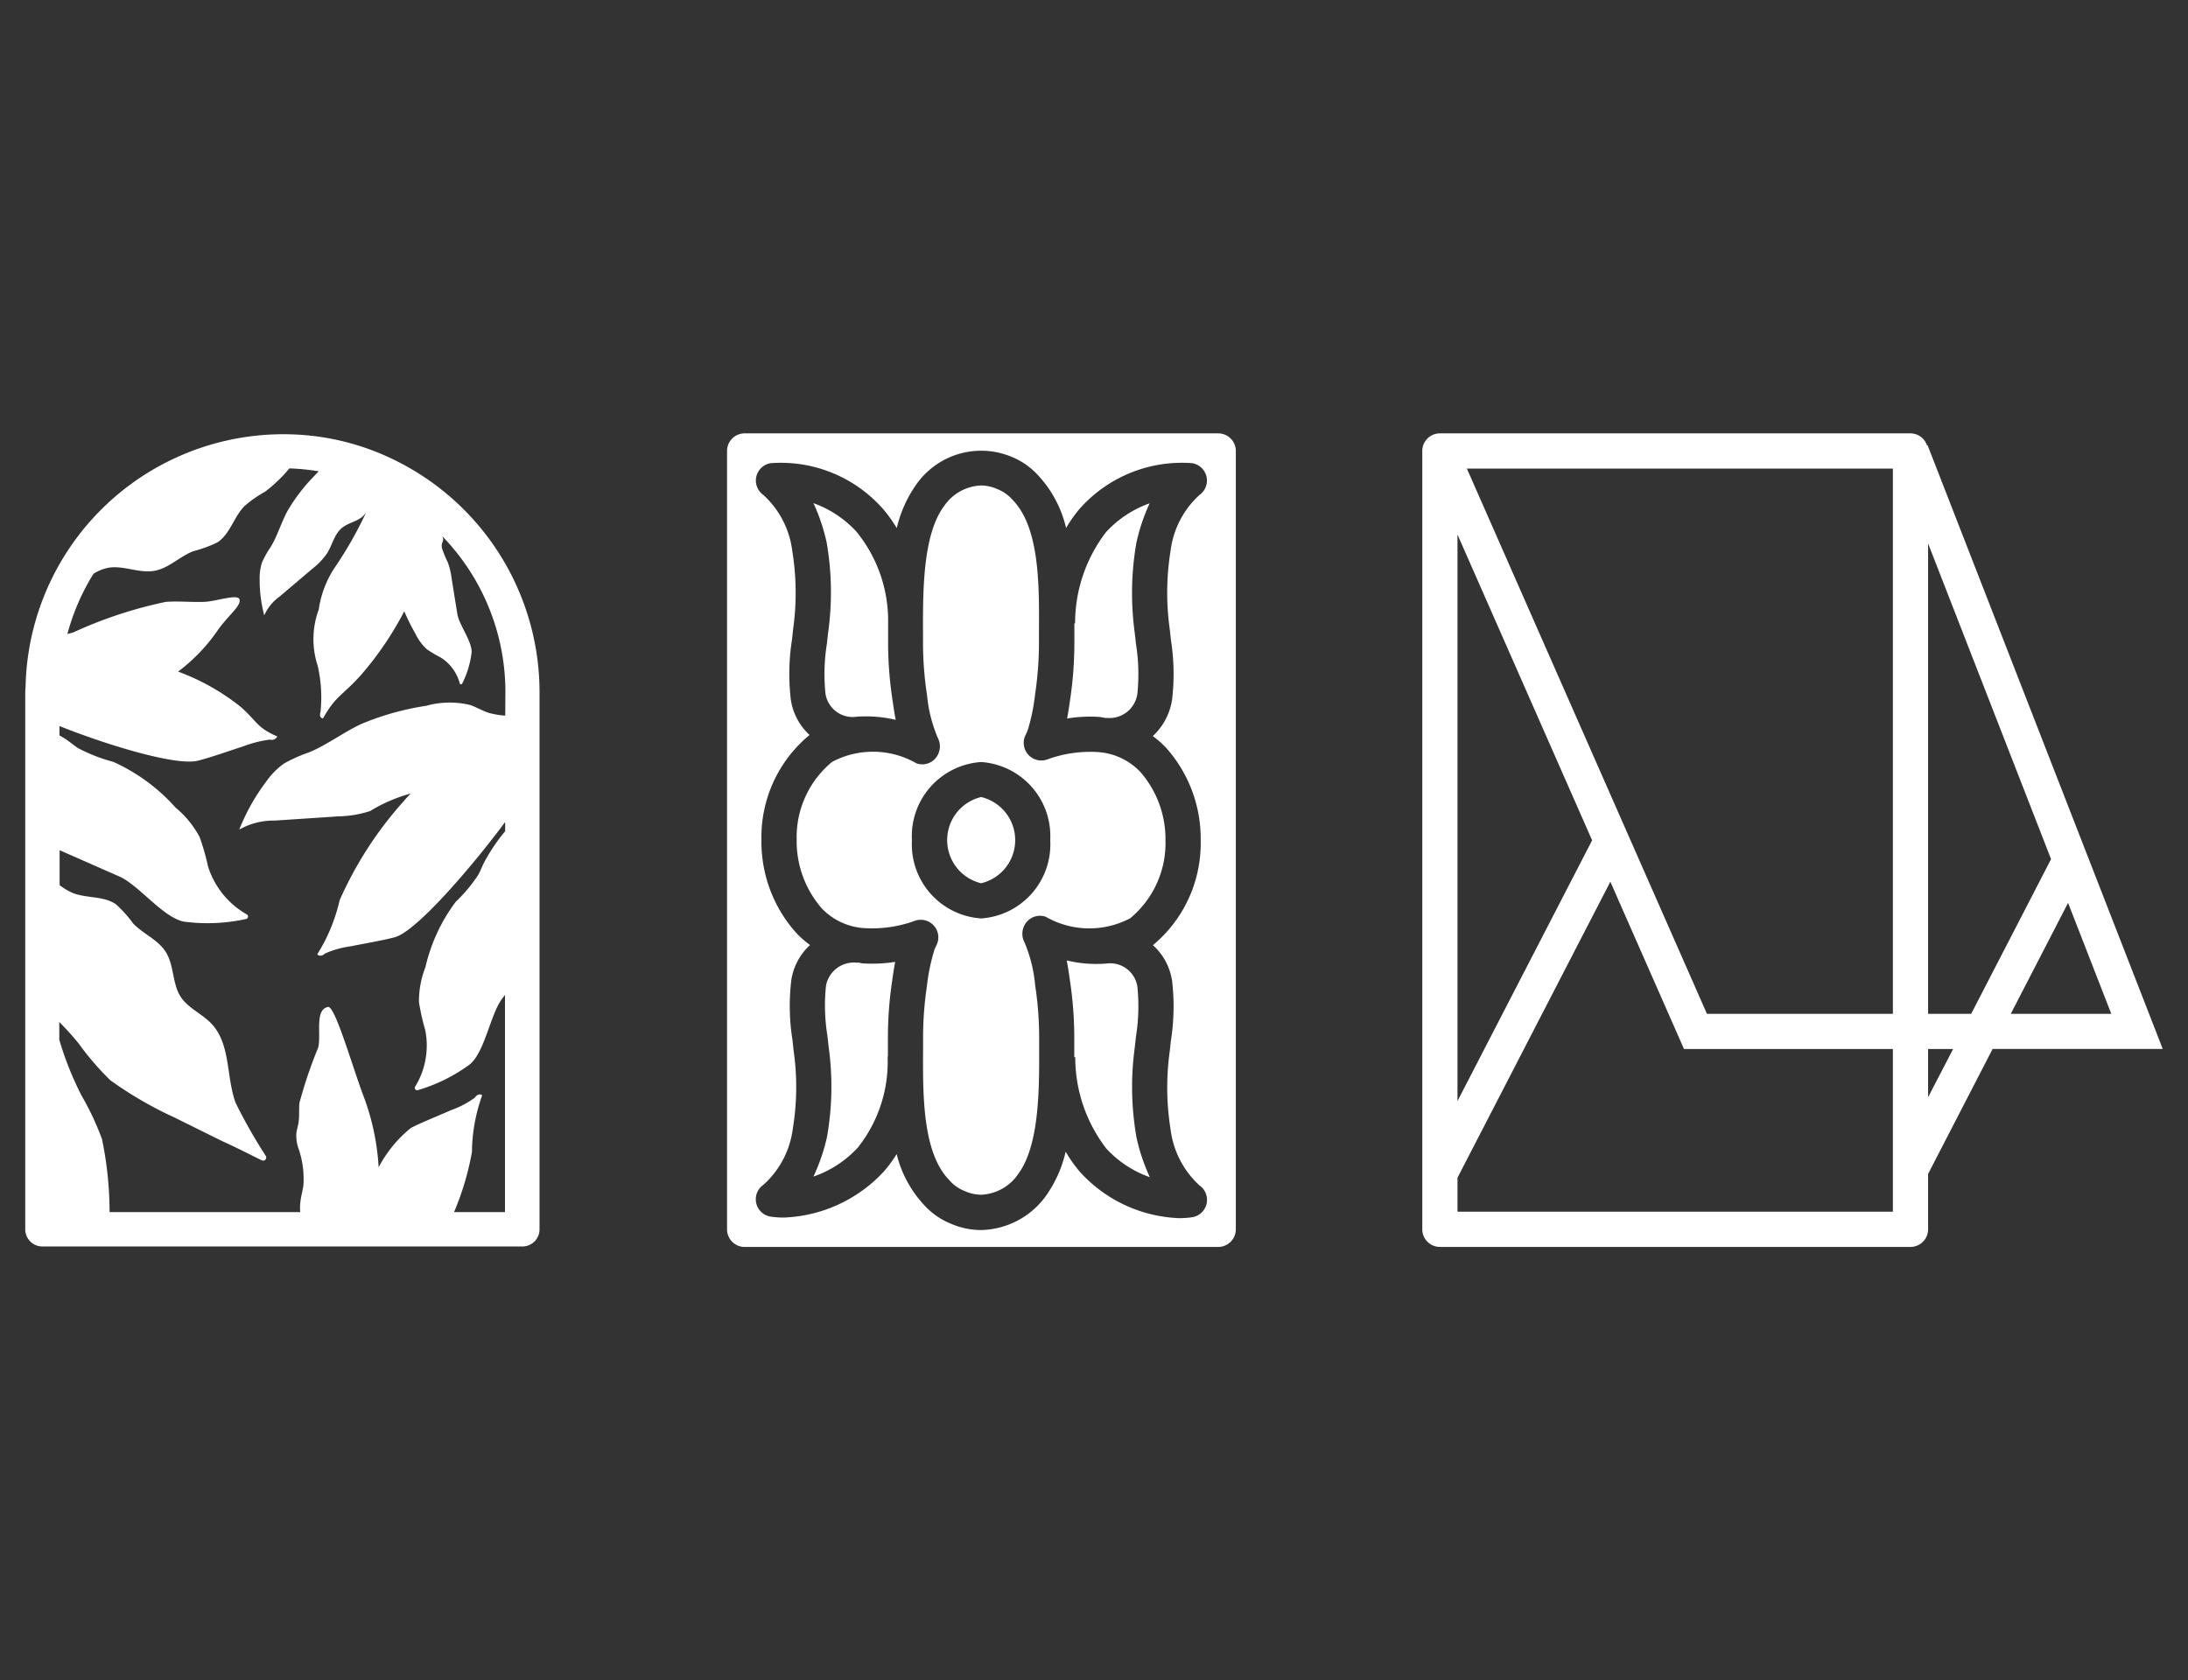
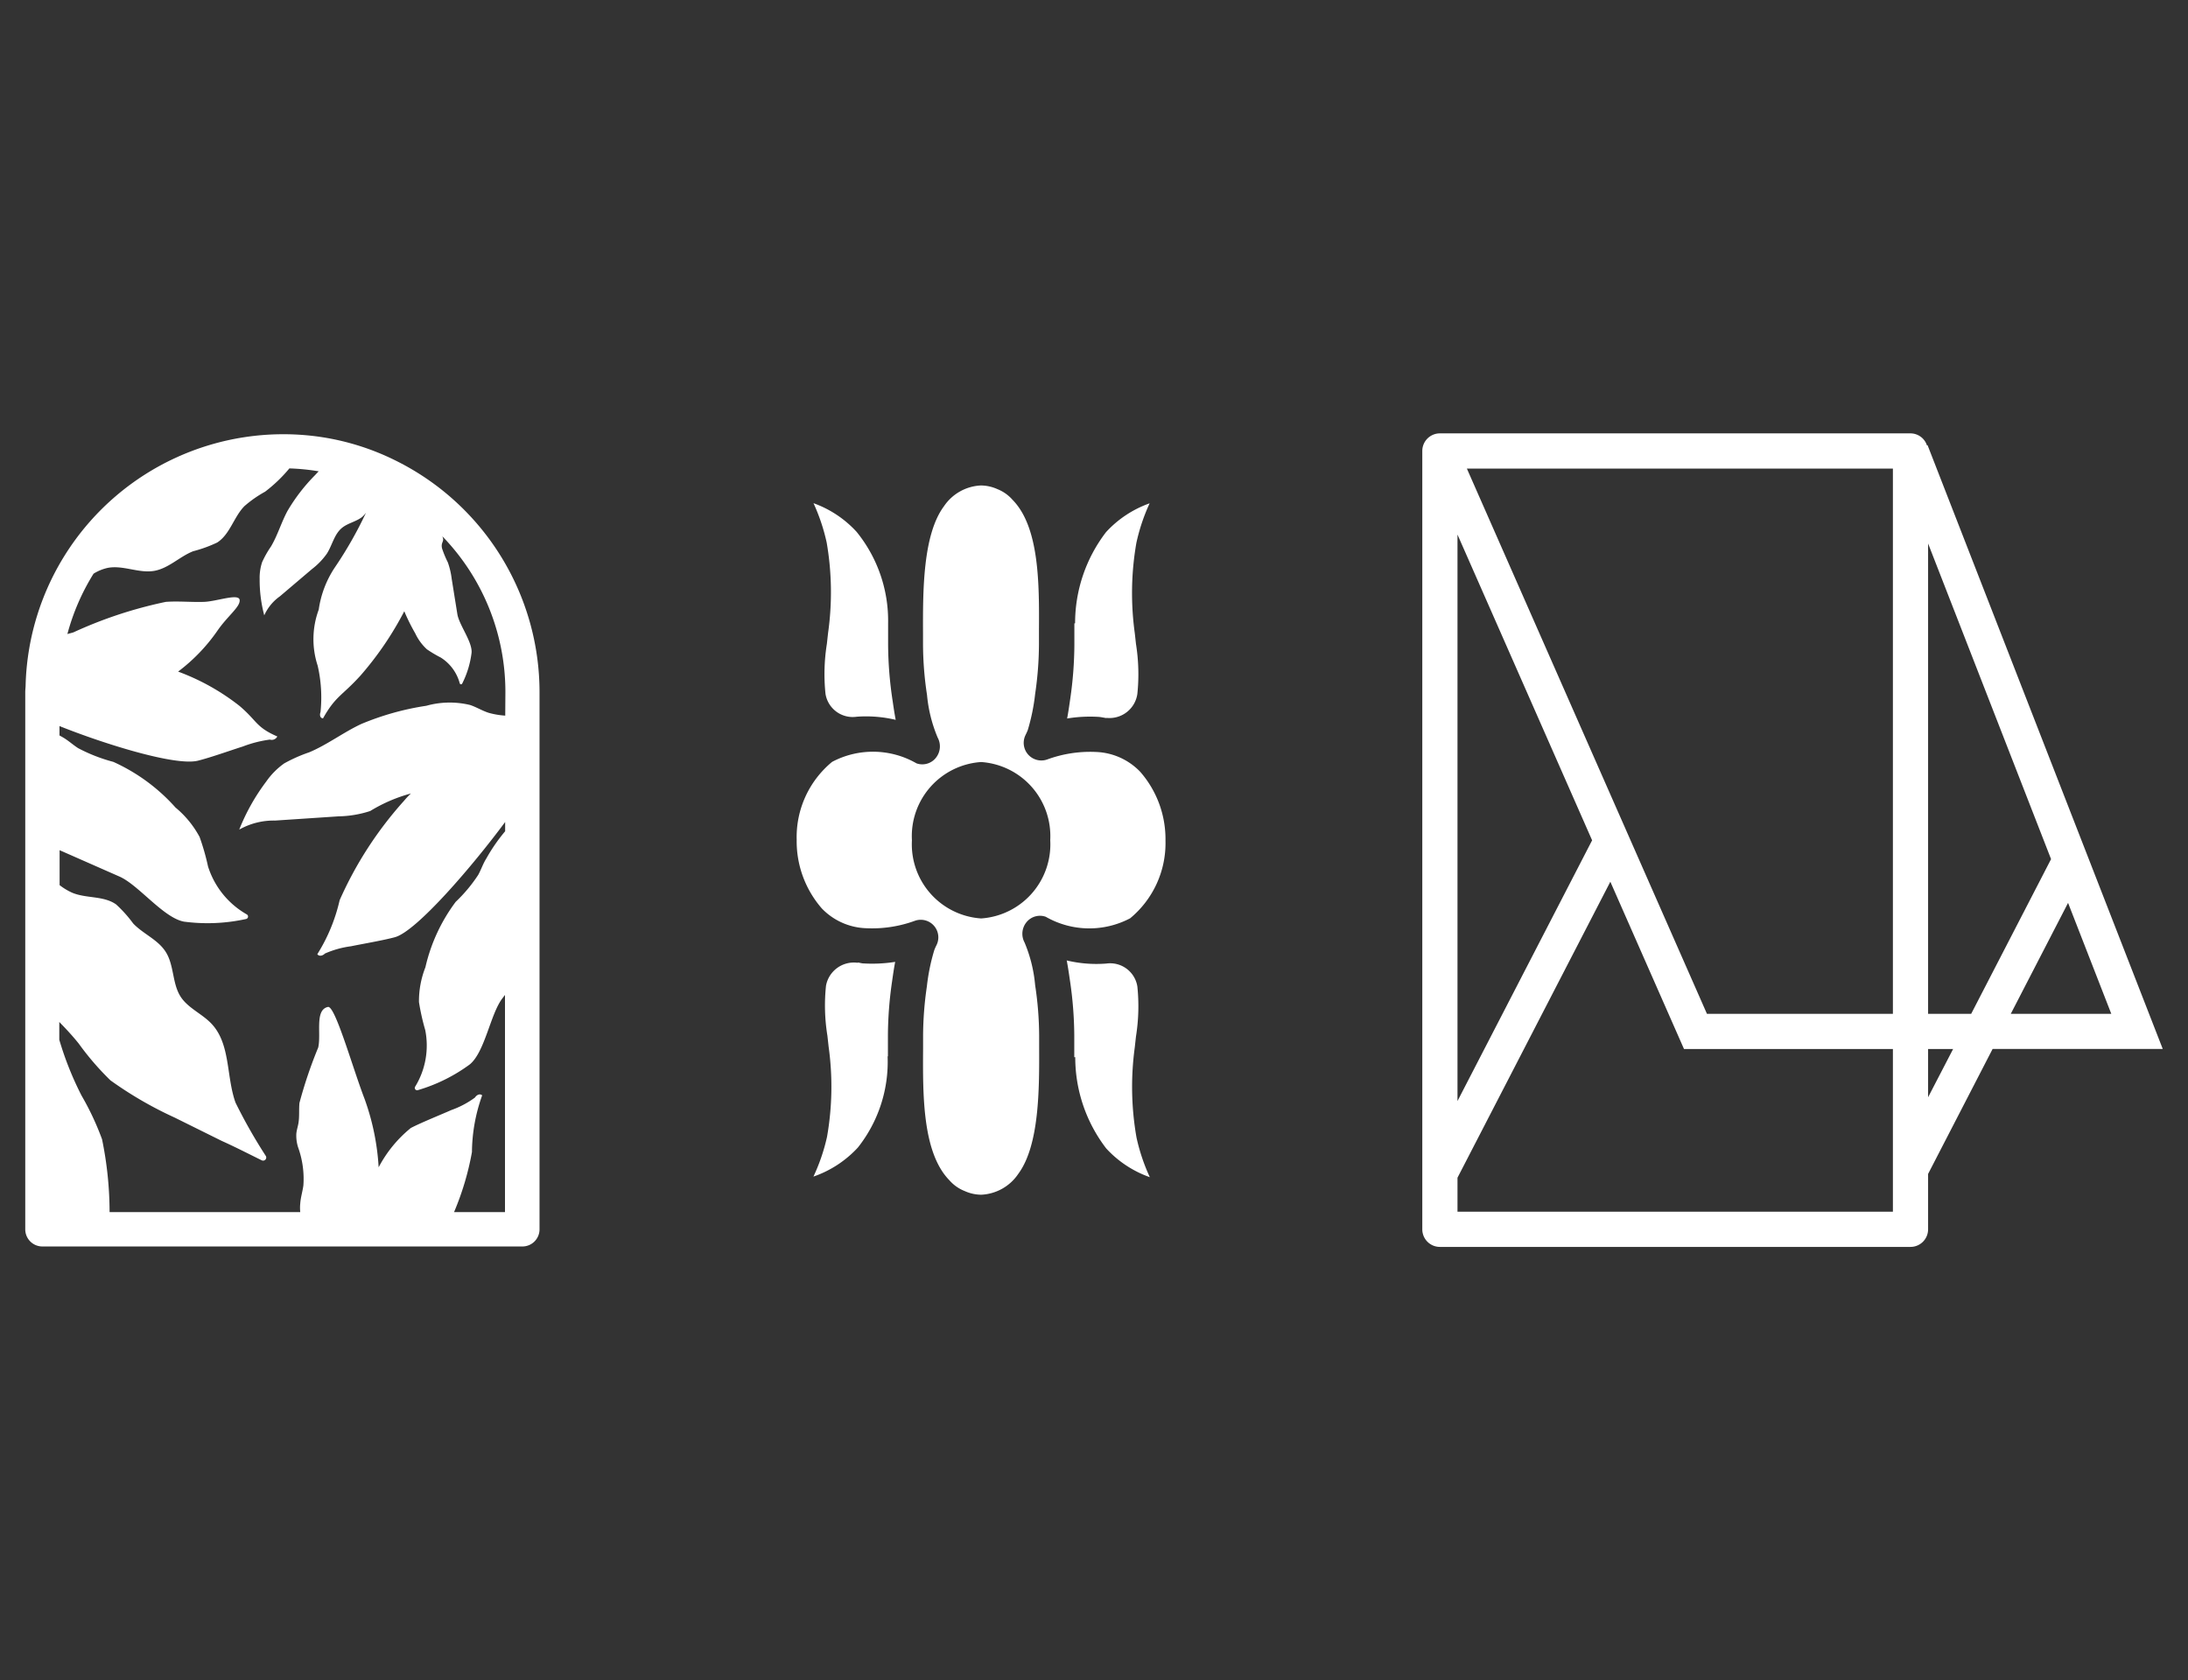
<svg xmlns="http://www.w3.org/2000/svg" id="Layer_1" data-name="Layer 1" width="70" height="53.77" viewBox="0 0 70 53.77">
  <rect x="0" y="0" width="70" height="53.77" fill="#333333" stroke="none" />
  <defs>
    <style>.cls-1{fill:#fff;}</style>
  </defs>
  <path class="cls-1" d="M61.668,14.246l-.019.008a.557.557,0,0,0-.527-.386H46.066a.563.563,0,0,0-.563.563V39.338a.563.563,0,0,0,.563.563H61.122a.563.563,0,0,0,.563-.563V37.566l2.064-4h5.443ZM51.519,28.215l2.357,5.354h6.683v5.206H46.629V37.687Zm-4.89,7.018V17.106l4.307,9.784Zm13.93-2.79H54.61L46.929,14.994h13.63Zm1.126,2.669V33.569h.8Zm1.378-2.669H61.685V17.392l3.934,10.1Zm3.1-3.551,1.383,3.551H64.33Z" />
  <path class="cls-1" d="M36.305,33.512l.038-.346a6.134,6.134,0,0,0,.044-1.6.881.881,0,0,0-.995-.732v0a4.062,4.062,0,0,1-1.265-.1c.042.215.072.426.1.619a12.387,12.387,0,0,1,.142,1.787v.358c0,.106,0,.22,0,.332H34.4a4.79,4.79,0,0,0,.991,2.92,3.45,3.45,0,0,0,1.395.92,6.137,6.137,0,0,1-.426-1.269A9.372,9.372,0,0,1,36.305,33.512Z" />
  <path class="cls-1" d="M27.635,30.83c-.066,0-.126-.022-.191-.03v.01a.906.906,0,0,0-1.018.733,6.042,6.042,0,0,0,.045,1.6l.038.345a9.268,9.268,0,0,1-.05,2.889,6.1,6.1,0,0,1-.435,1.274,3.478,3.478,0,0,0,1.422-.93,4.418,4.418,0,0,0,.951-2.917h.01v-.239l0-.43a12.276,12.276,0,0,1,.132-1.724c.031-.219.061-.427.1-.631A4.719,4.719,0,0,1,27.635,30.83Z" />
  <path class="cls-1" d="M26.492,20.258l-.038.345a6.14,6.14,0,0,0-.044,1.6.881.881,0,0,0,1,.732h0a4.094,4.094,0,0,1,1.246.1c-.042-.215-.072-.425-.1-.618a12.293,12.293,0,0,1-.143-1.789v-.357c0-.106,0-.22,0-.332h0a4.513,4.513,0,0,0-1.008-2.92,3.437,3.437,0,0,0-1.379-.917,6.171,6.171,0,0,1,.423,1.266A9.341,9.341,0,0,1,26.492,20.258Z" />
-   <path class="cls-1" d="M31.389,25.505a1.419,1.419,0,0,0,0,2.759,1.418,1.418,0,0,0,0-2.759Z" />
-   <path class="cls-1" d="M38.975,13.868H23.823a.563.563,0,0,0-.563.563V39.339a.563.563,0,0,0,.563.563H38.975a.563.563,0,0,0,.562-.563V14.431A.563.563,0,0,0,38.975,13.868Zm-1.55,6.276.036.333a7.037,7.037,0,0,1,.038,1.905,1.994,1.994,0,0,1-.618,1.173,3.117,3.117,0,0,1,.421.369A4.364,4.364,0,0,1,38.413,26.9a4.235,4.235,0,0,1-1.528,3.345,1.921,1.921,0,0,1,.614,1.145,7.038,7.038,0,0,1-.038,1.905l-.036.334a8.434,8.434,0,0,0,.026,2.519,2.913,2.913,0,0,0,.926,1.787.563.563,0,0,1-.241,1.017,2.874,2.874,0,0,1-.409.029,4.508,4.508,0,0,1-3.194-1.5,4.45,4.45,0,0,1-.44-.627,3.964,3.964,0,0,1-.613,1.389,2.622,2.622,0,0,1-2.09,1.118,2.4,2.4,0,0,1-.962-.2,2.335,2.335,0,0,1-.869-.607,3.654,3.654,0,0,1-.872-1.624,4.418,4.418,0,0,1-.393.538,4.585,4.585,0,0,1-3.223,1.494,2.885,2.885,0,0,1-.409-.029.562.562,0,0,1-.239-1.019,2.9,2.9,0,0,0,.94-1.787,8.252,8.252,0,0,0,.026-2.516l-.036-.334a6.932,6.932,0,0,1-.038-1.907,1.917,1.917,0,0,1,.6-1.129,3.133,3.133,0,0,1-.443-.39,4.365,4.365,0,0,1-1.111-2.974A4.233,4.233,0,0,1,25.9,23.519a1.919,1.919,0,0,1-.6-1.137,7,7,0,0,1,.037-1.905l.036-.333a8.376,8.376,0,0,0-.027-2.52,2.9,2.9,0,0,0-.925-1.786.563.563,0,0,1,.241-1.017,4.359,4.359,0,0,1,3.591,1.468,4.73,4.73,0,0,1,.437.609,3.971,3.971,0,0,1,.609-1.372,2.534,2.534,0,0,1,3.053-.913,2.34,2.34,0,0,1,.868.607,3.693,3.693,0,0,1,.887,1.676,4.312,4.312,0,0,1,.427-.607,4.371,4.371,0,0,1,3.6-1.468.563.563,0,0,1,.241,1.017,2.9,2.9,0,0,0-.925,1.786A8.407,8.407,0,0,0,37.425,20.144Z" />
  <path class="cls-1" d="M35.142,22.94c.089.006.171.027.257.039v-.007a.9.9,0,0,0,.988-.765,6.14,6.14,0,0,0-.044-1.6l-.038-.345a9.371,9.371,0,0,1,.05-2.886,6.129,6.129,0,0,1,.425-1.27,3.455,3.455,0,0,0-1.394.921,4.79,4.79,0,0,0-.991,2.92h-.023c0,.086,0,.175,0,.26l0,.429a12.278,12.278,0,0,1-.132,1.725c-.031.218-.061.427-.1.631A4.516,4.516,0,0,1,35.142,22.94Z" />
  <path class="cls-1" d="M35.065,24.063a3.985,3.985,0,0,0-1.562.24.564.564,0,0,1-.7-.768c.02-.041.061-.127.079-.175a6.47,6.47,0,0,0,.236-1.16,11.106,11.106,0,0,0,.121-1.568l0-.437c.009-1.478.021-3.319-.844-4.2a1.26,1.26,0,0,0-.481-.341,1.312,1.312,0,0,0-.531-.119A1.507,1.507,0,0,0,30.2,16.2c-.683.919-.675,2.742-.67,4.073l0,.361a10.96,10.96,0,0,0,.128,1.606A4.569,4.569,0,0,0,30,23.606a.586.586,0,0,1-.066.653.555.555,0,0,1-.613.168,2.792,2.792,0,0,0-2.7-.047,3.119,3.119,0,0,0-1.133,2.492,3.272,3.272,0,0,0,.806,2.2,2.062,2.062,0,0,0,1.416.631,3.98,3.98,0,0,0,1.563-.239.556.556,0,0,1,.184-.031.562.562,0,0,1,.507.806,1.556,1.556,0,0,0-.074.166,6.447,6.447,0,0,0-.237,1.161,11.128,11.128,0,0,0-.121,1.568l0,.437c-.009,1.479-.021,3.319.844,4.2a1.257,1.257,0,0,0,.481.34,1.315,1.315,0,0,0,.532.12,1.51,1.51,0,0,0,1.186-.664c.683-.919.675-2.742.67-4.073l0-.362a10.97,10.97,0,0,0-.128-1.606,4.54,4.54,0,0,0-.339-1.367.586.586,0,0,1,.066-.653.554.554,0,0,1,.613-.169,2.8,2.8,0,0,0,2.7.048A3.121,3.121,0,0,0,37.287,26.9a3.276,3.276,0,0,0-.806-2.2A2.062,2.062,0,0,0,35.065,24.063ZM31.389,29.39a2.376,2.376,0,0,1-2.214-2.5,2.376,2.376,0,0,1,2.214-2.505A2.376,2.376,0,0,1,33.6,26.885,2.376,2.376,0,0,1,31.389,29.39Z" />
  <path class="cls-1" d="M12.655,14.737a8.014,8.014,0,0,0-2.551-.776A8.249,8.249,0,0,0,.82,21.911c0,.079-.012.157-.012.237v17.19a.548.548,0,0,0,.548.549H16.713a.548.548,0,0,0,.548-.549V22.148A8.271,8.271,0,0,0,12.655,14.737ZM16.164,22.9a2.569,2.569,0,0,1-.527-.089c-.205-.065-.39-.181-.593-.25a2.768,2.768,0,0,0-1.405.024,8.732,8.732,0,0,0-2.084.584c-.572.268-1.081.66-1.663.905a4.871,4.871,0,0,0-.8.355,2.386,2.386,0,0,0-.575.581,6.563,6.563,0,0,0-.863,1.537,2.24,2.24,0,0,1,1.148-.289l2.029-.135a3.433,3.433,0,0,0,1.014-.171,4.958,4.958,0,0,1,1.3-.56,2.956,2.956,0,0,0-.222.237,12.021,12.021,0,0,0-2.057,3.178,5.568,5.568,0,0,1-.714,1.727c.059.08.171.053.244-.021a3.04,3.04,0,0,1,.836-.233c.383-.079,1.024-.187,1.4-.289.694-.186,2.488-2.281,3.529-3.687V26.6a5.582,5.582,0,0,0-.6.868c-.105.165-.166.354-.26.526a4.863,4.863,0,0,1-.722.865,5.556,5.556,0,0,0-.969,2.093,2.958,2.958,0,0,0-.206,1.116,7.275,7.275,0,0,0,.2.892,2.52,2.52,0,0,1-.324,1.816.075.075,0,0,0,.09.108,5.34,5.34,0,0,0,1.657-.821c.486-.395.662-1.615,1.043-2.112l.086-.113v6.95h-1.63a8.945,8.945,0,0,0,.573-1.923,5.484,5.484,0,0,1,.327-1.814c-.074-.065-.176-.015-.231.071a2.92,2.92,0,0,1-.757.4c-.353.157-.948.394-1.294.573a4.04,4.04,0,0,0-1.03,1.258,7.749,7.749,0,0,0-.452-2.193c-.382-.991-.939-2.985-1.169-2.938-.433.09-.21.863-.313,1.3a14.279,14.279,0,0,0-.6,1.773c-.021.223.005.44-.035.663-.019.1-.053.208-.064.312a1.223,1.223,0,0,0,.06.456,2.971,2.971,0,0,1,.165,1.208c-.026.193-.087.385-.1.577a1.334,1.334,0,0,0,0,.276h-6.1a11.649,11.649,0,0,0-.241-2.33,8.827,8.827,0,0,0-.657-1.4,10.319,10.319,0,0,1-.711-1.784v-.57c.216.221.427.448.62.689A8.916,8.916,0,0,0,3.532,34.57a12.162,12.162,0,0,0,2.053,1.191l1.509.748c.433.194.854.412,1.28.621a.1.1,0,0,0,.133-.135,16.661,16.661,0,0,1-.972-1.711c-.3-.838-.156-1.87-.764-2.52-.3-.321-.75-.5-.989-.865-.275-.424-.207-1-.475-1.43-.247-.4-.726-.58-1.047-.919a4.126,4.126,0,0,0-.546-.609c-.4-.282-.952-.186-1.4-.372a1.94,1.94,0,0,1-.407-.245V27.206l1.916.844c.613.27,1.407,1.324,2.067,1.443a5.733,5.733,0,0,0,1.978-.084.08.08,0,0,0,.028-.148,2.7,2.7,0,0,1-1.241-1.536,7.458,7.458,0,0,0-.269-.941,3.143,3.143,0,0,0-.769-.941A5.929,5.929,0,0,0,3.626,24.38,5.3,5.3,0,0,1,2.5,23.941c-.176-.113-.33-.259-.514-.36l-.083-.047v-.3c1.425.571,3.728,1.293,4.437,1.106.4-.1,1.037-.328,1.426-.451a3.832,3.832,0,0,1,.868-.222.2.2,0,0,0,.238-.1c-.69-.3-.635-.489-1.207-.976a7.207,7.207,0,0,0-1.967-1.1A5.665,5.665,0,0,0,6.944,20.2c.333-.49.746-.777.723-1s-.736.046-1.141.06-.817-.03-1.22,0a13.774,13.774,0,0,0-2.958.976c-.063.019-.128.035-.192.053a7.13,7.13,0,0,1,.837-1.931,1.445,1.445,0,0,1,.445-.184c.495-.1,1.006.181,1.5.093.46-.082.809-.457,1.243-.628a4.242,4.242,0,0,0,.769-.279c.41-.265.528-.815.869-1.163a3.793,3.793,0,0,1,.662-.463,4.68,4.68,0,0,0,.777-.745,7.062,7.062,0,0,1,.938.093q-.062.063-.12.126A5.79,5.79,0,0,0,9.2,16.346c-.2.369-.316.78-.53,1.141a3.187,3.187,0,0,0-.285.505,1.592,1.592,0,0,0-.078.537,4.419,4.419,0,0,0,.147,1.162,1.493,1.493,0,0,1,.5-.608l1.03-.875a2.255,2.255,0,0,0,.474-.492c.171-.268.233-.613.476-.818.19-.16.455-.2.651-.355a.771.771,0,0,0,.125-.137,12.761,12.761,0,0,1-1.013,1.775,3.26,3.26,0,0,0-.5,1.327,2.725,2.725,0,0,0-.034,1.793,4.539,4.539,0,0,1,.091,1.487c-.035.092-.013.193.08.2.406-.723.606-.715,1.2-1.371a10.4,10.4,0,0,0,1.4-2.057,6.173,6.173,0,0,0,.35.706,1.643,1.643,0,0,0,.374.512,3.936,3.936,0,0,0,.439.261,1.4,1.4,0,0,1,.612.829.042.042,0,0,0,.078.006,2.966,2.966,0,0,0,.3-.988c.027-.349-.4-.889-.455-1.235q-.091-.567-.182-1.136a2.43,2.43,0,0,0-.123-.52,3.351,3.351,0,0,1-.184-.444c-.05-.211.091-.211.007-.392a7.161,7.161,0,0,1,2.019,4.987Z" />
</svg>